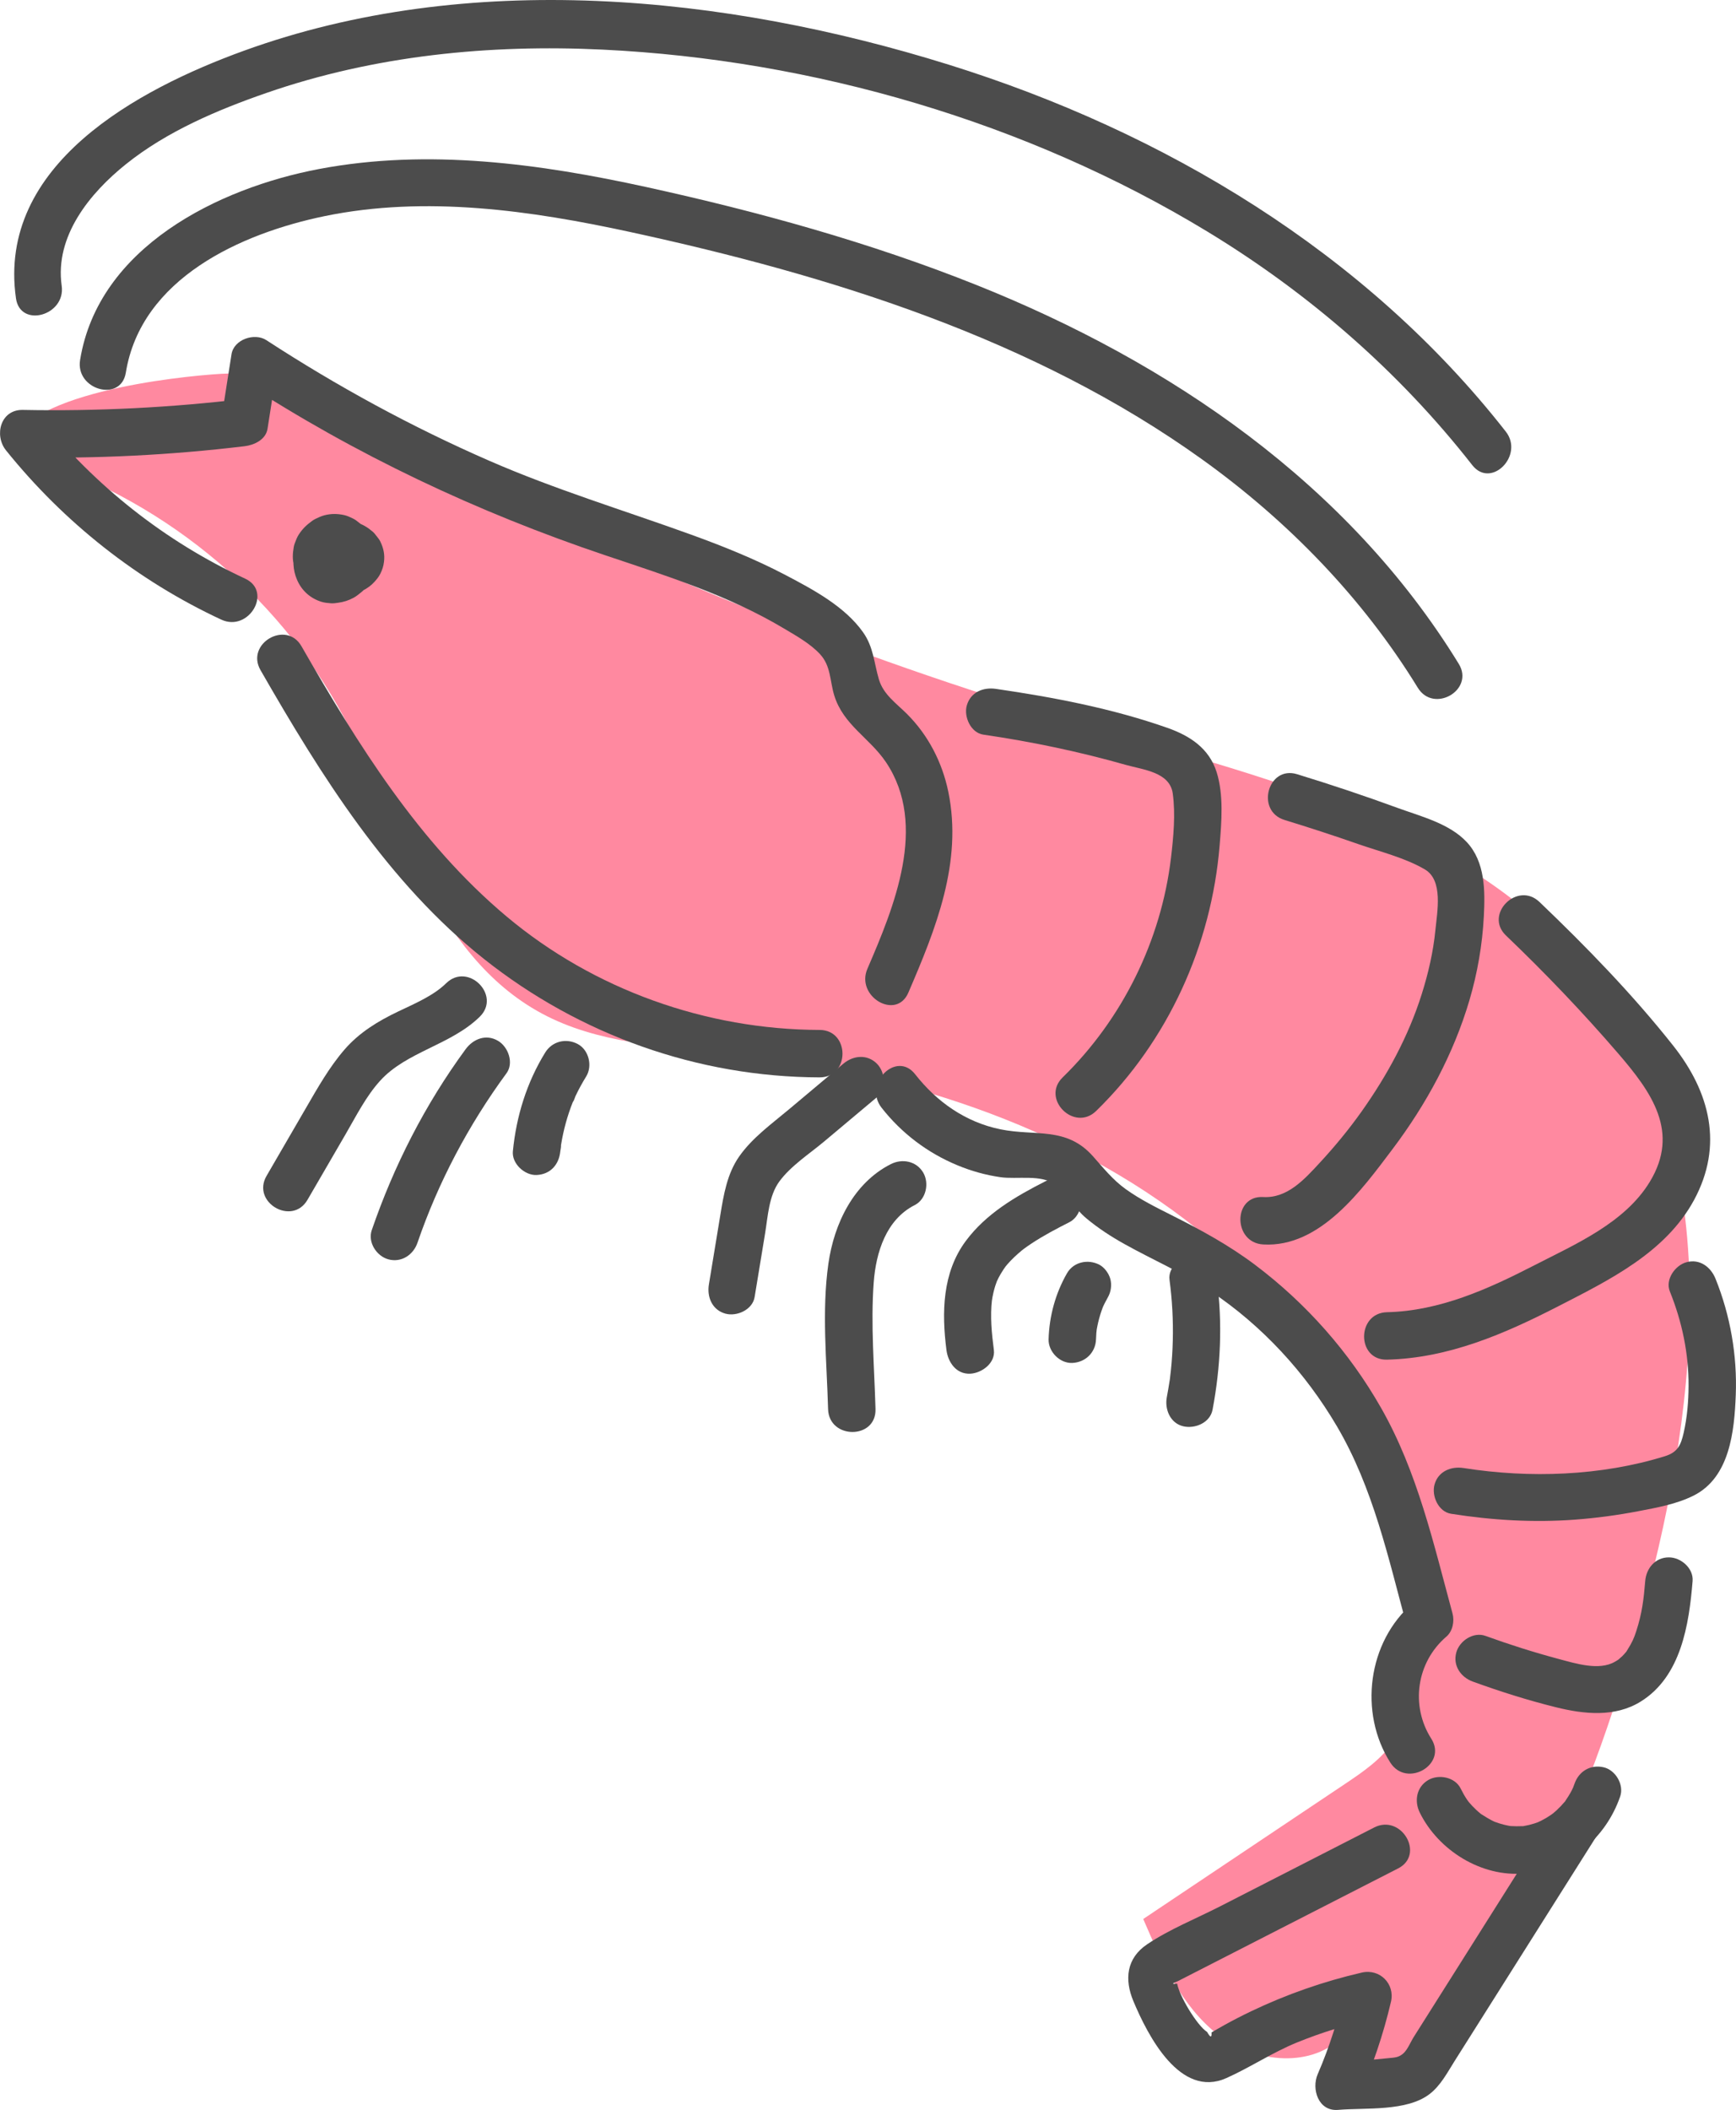
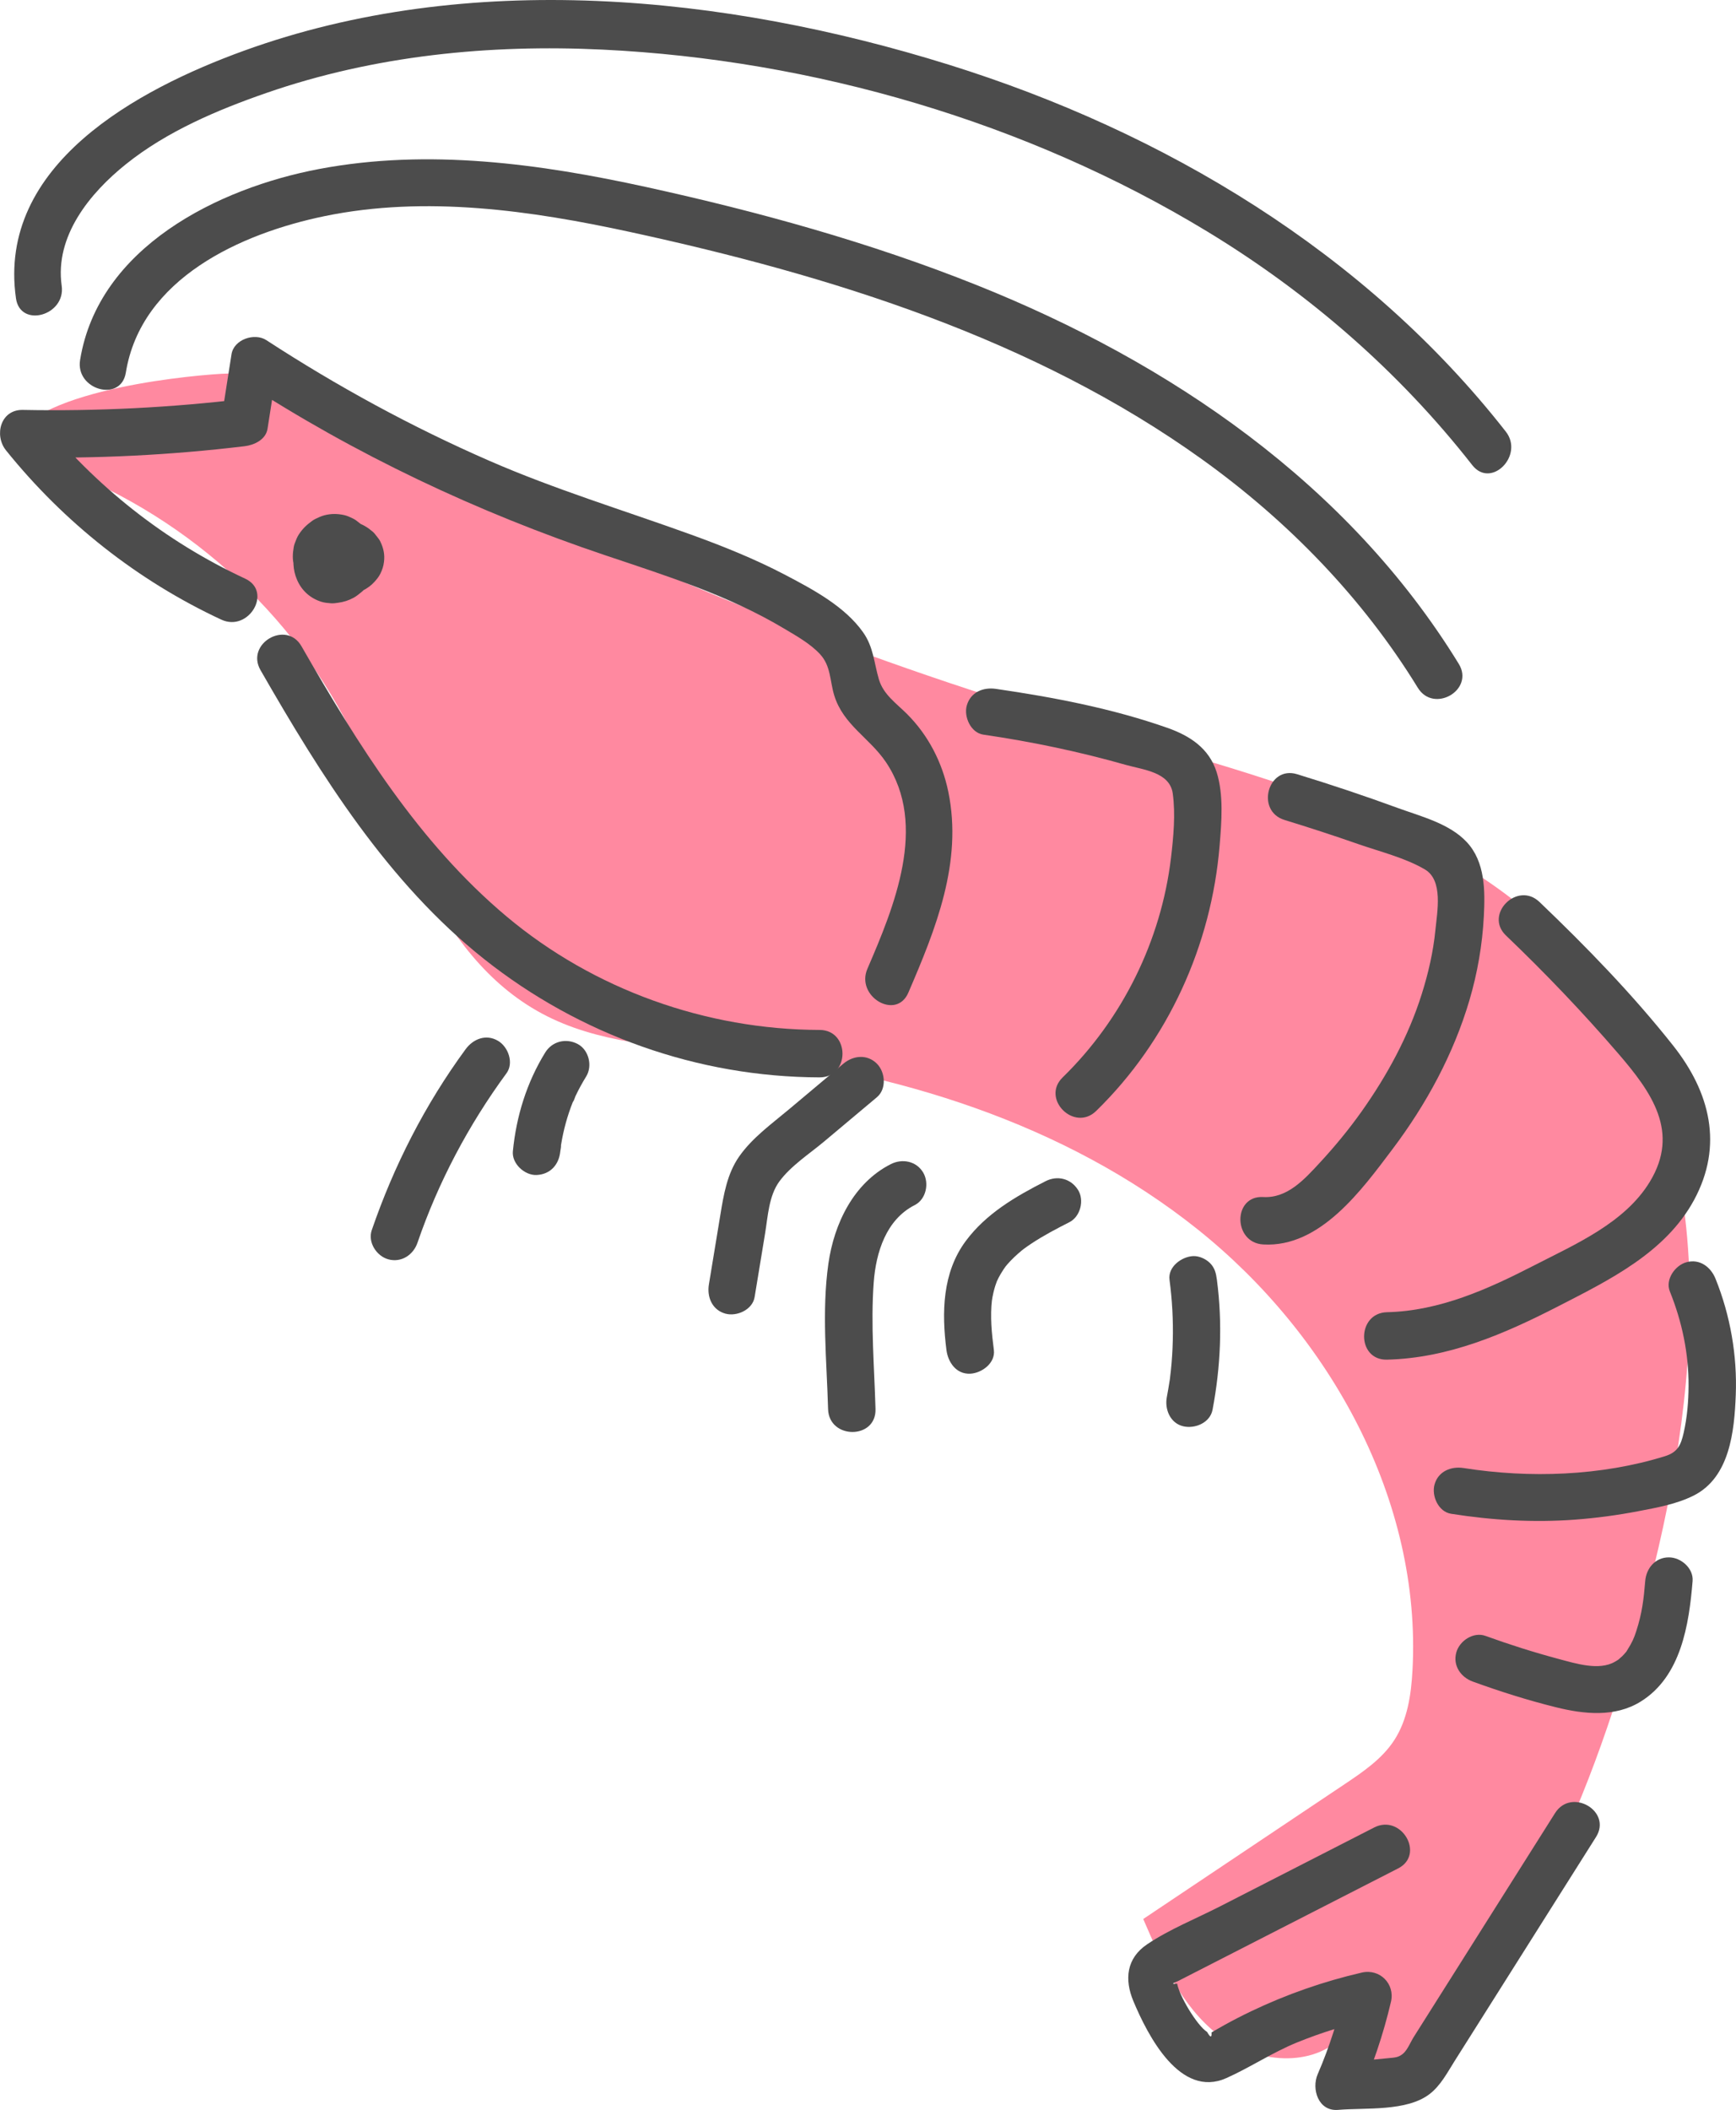
<svg xmlns="http://www.w3.org/2000/svg" version="1.1" id="レイヤー_1" x="0px" y="0px" viewBox="0 0 102.787 124.905" style="enable-background:new 0 0 102.787 124.905;" xml:space="preserve">
  <style type="text/css">
	.st0{fill:#FF89A0;}
	.st1{fill:#4C4C4C;}
</style>
  <g>
    <path class="st0" d="M0.509,26.726c8.134,2.182,15.311,7.728,19.474,15.049   c3.668,6.451,5.568,14.707,12.103,18.224c3.293,1.772,7.172,1.944,10.891,2.338   c10.011,1.061,20.042,4.142,27.911,10.42c7.869,6.278,13.295,16.075,12.744,26.126   c-0.079,1.441-0.296,2.931-1.085,4.14c-0.72,1.105-1.846,1.868-2.942,2.602   c-3.972,2.658-7.943,5.317-11.915,7.975c1.088,2.524,2.259,5.157,4.425,6.848   s5.65,2.034,7.486-0.011c0.002,1.436,0.62,2.861,1.667,3.843   c8.737-7.118,13.113-18.237,16.043-29.119   c3.361-12.482,4.909-27.039-3.027-37.243   c-6.91-8.884-18.835-11.718-29.644-14.855   c-12.997-3.772-25.631-8.779-37.693-14.915c-4.859-2.472-8.72-6.322-13.822-6.021   C10.528,22.279,0.961,23.281,0.509,26.726z" />
    <g>
      <path class="st1" d="M15.425,39.671c3.583,6.241,7.537,12.579,13.245,17.108    c5.648,4.481,12.639,6.979,19.857,6.999c1.807,0.005,1.809-2.803,0-2.808    c-6.719-0.019-13.363-2.383-18.524-6.709C24.806,49.905,21.19,44.072,17.849,38.254    C16.95,36.687,14.523,38.1,15.425,39.671L15.425,39.671z" />
      <path class="st1" d="M53.781,58.766c1.623-3.769,3.228-7.723,2.367-11.898    c-0.358-1.736-1.188-3.348-2.445-4.602c-0.637-0.636-1.397-1.149-1.663-2.046    c-0.294-0.991-0.315-1.908-0.936-2.788c-1.081-1.532-2.957-2.531-4.58-3.384    c-1.819-0.956-3.739-1.726-5.67-2.423c-3.978-1.436-8.014-2.659-11.896-4.354    c-4.589-2.004-8.993-4.403-13.189-7.136c-0.698-0.454-1.924-0.044-2.062,0.839    c-0.191,1.221-0.382,2.442-0.574,3.664c0.451-0.344,0.902-0.687,1.354-1.031    c-4.362,0.524-8.745,0.744-13.137,0.659c-1.323-0.026-1.71,1.505-0.993,2.396    c3.427,4.258,7.785,7.71,12.743,10.017c1.628,0.758,3.055-1.662,1.417-2.424    c-4.772-2.221-8.877-5.48-12.175-9.578c-0.331,0.799-0.662,1.598-0.993,2.396    c4.392,0.086,8.775-0.134,13.137-0.659c0.561-0.067,1.252-0.384,1.354-1.031    c0.191-1.221,0.382-2.442,0.574-3.664c-0.687,0.28-1.375,0.559-2.062,0.839    c6.693,4.359,13.899,7.759,21.464,10.306c3.622,1.219,7.304,2.369,10.604,4.342    c0.728,0.435,1.542,0.886,2.127,1.512c0.654,0.701,0.582,1.581,0.848,2.449    c0.537,1.75,2.101,2.519,3.066,3.958c2.498,3.727,0.468,8.577-1.102,12.223    C50.649,58.991,53.067,60.423,53.781,58.766L53.781,58.766z" />
      <path class="st1" d="M7.45,22.06c0.903-5.581,6.814-8.244,11.777-9.267    c5.974-1.231,12.219-0.334,18.105,0.945c11.868,2.578,23.877,6.305,33.844,13.457    c5.075,3.641,9.5,8.188,12.772,13.52c0.943,1.537,3.373,0.129,2.424-1.417    c-6.539-10.656-17.096-17.844-28.536-22.419    c-6.309-2.523-12.91-4.345-19.54-5.8    c-6.339-1.391-12.945-2.294-19.389-1.077C12.911,11.134,5.823,14.64,4.742,21.313    C4.456,23.081,7.161,23.842,7.45,22.06L7.45,22.06z" />
      <path class="st1" d="M3.652,16.913c-0.417-2.936,1.67-5.485,3.815-7.202    c2.419-1.936,5.402-3.202,8.307-4.209c6.392-2.216,13.19-2.89,19.923-2.564    C48.155,3.541,60.812,7.227,71.486,13.708c6.01,3.649,11.349,8.285,15.686,13.827    c1.113,1.422,3.087-0.578,1.985-1.985C80.857,14.943,68.926,7.806,56.178,3.83    C42.901-0.312,27.725-1.819,14.424,3.01C8.165,5.283-0.179,9.748,0.945,17.659    C1.198,19.441,3.904,18.683,3.652,16.913L3.652,16.913z" />
      <path class="st1" d="M18.887,33.088c-0.007,0.009-0.013,0.019-0.02,0.028    c0.073-0.095,0.146-0.189,0.22-0.284c-0.043,0.055-0.091,0.102-0.145,0.146    c0.095-0.073,0.189-0.146,0.284-0.22c-0.056,0.041-0.114,0.074-0.177,0.101    c0.112-0.047,0.224-0.094,0.335-0.142c-0.064,0.025-0.128,0.042-0.196,0.053    c0.124-0.017,0.249-0.033,0.373-0.05c-0.068,0.008-0.134,0.008-0.202,0.001    c0.124,0.017,0.249,0.033,0.373,0.05c-0.068-0.01-0.131-0.028-0.195-0.054    c0.112,0.047,0.224,0.094,0.335,0.142c-0.01-0.005-0.021-0.01-0.031-0.015    c0.215,0.528,0.43,1.057,0.645,1.585c0.047-0.328,0.12-0.652,0.248-0.959    c-0.047,0.112-0.094,0.224-0.142,0.335c0.067-0.152,0.146-0.295,0.246-0.428    c-0.073,0.095-0.146,0.189-0.22,0.284c0.071-0.09,0.15-0.171,0.239-0.243    c-0.095,0.073-0.189,0.146-0.284,0.22c0.08-0.061,0.165-0.115,0.259-0.155    c-0.112,0.047-0.224,0.094-0.335,0.142c0.057-0.022,0.115-0.037,0.175-0.046    c-0.124,0.017-0.249,0.033-0.373,0.05c0.081-0.01,0.161-0.009,0.242,0.001    c-0.124-0.017-0.249-0.033-0.373-0.05c0.092,0.014,0.18,0.039,0.266,0.075    c-0.112-0.047-0.224-0.094-0.335-0.142c0.085,0.038,0.163,0.084,0.237,0.14    c-0.095-0.073-0.189-0.146-0.284-0.22c0.062,0.05,0.118,0.105,0.168,0.167    C20.146,33.506,20.073,33.412,20,33.317c0.04,0.054,0.074,0.11,0.101,0.172    c-0.047-0.112-0.094-0.224-0.142-0.335c0.021,0.053,0.035,0.105,0.043,0.161    c-0.017-0.124-0.033-0.249-0.05-0.373c0.005,0.047,0.005,0.093,0.001,0.14    c0.017-0.124,0.033-0.249,0.05-0.373c-0.009,0.06-0.025,0.116-0.048,0.172    c0.047-0.112,0.094-0.224,0.142-0.335c-0.023,0.049-0.05,0.094-0.081,0.139    c0.073-0.095,0.146-0.189,0.22-0.284c-0.059,0.075-0.124,0.138-0.199,0.197    c0.095-0.073,0.189-0.146,0.284-0.22c-0.103,0.076-0.211,0.14-0.328,0.192    c0.112-0.047,0.224-0.094,0.335-0.142c-0.141,0.059-0.287,0.099-0.438,0.121    c0.124-0.017,0.249-0.033,0.373-0.05c-0.162,0.021-0.323,0.022-0.485,0.001    c0.124,0.017,0.249,0.033,0.373,0.05c-0.137-0.02-0.268-0.055-0.396-0.108    c0.112,0.047,0.224,0.094,0.335,0.142c-0.095-0.042-0.184-0.093-0.267-0.156    c0.095,0.073,0.189,0.146,0.284,0.22c-0.065-0.052-0.124-0.11-0.176-0.175    c0.073,0.095,0.146,0.189,0.22,0.284c-0.052-0.068-0.094-0.139-0.128-0.217    c0.047,0.112,0.094,0.224,0.142,0.335c-0.03-0.076-0.052-0.152-0.065-0.232    c0.017,0.124,0.033,0.249,0.05,0.373c-0.01-0.079-0.011-0.156-0.003-0.236    c-0.017,0.124-0.033,0.249-0.05,0.373c0.012-0.089,0.035-0.173,0.068-0.256    c-0.047,0.112-0.094,0.224-0.142,0.335c0.041-0.093,0.092-0.178,0.153-0.258    c-0.073,0.095-0.146,0.189-0.22,0.284c0.064-0.079,0.136-0.149,0.216-0.212    c-0.095,0.073-0.189,0.146-0.284,0.22c0.081-0.06,0.167-0.11,0.26-0.151    c-0.112,0.047-0.224,0.094-0.335,0.142c0.083-0.033,0.166-0.056,0.254-0.07    c-0.124,0.017-0.249,0.033-0.373,0.05c0.088-0.011,0.173-0.011,0.261,0.001    c-0.124-0.017-0.249-0.033-0.373-0.05c0.075,0.013,0.145,0.034,0.216,0.063    c-0.112-0.047-0.224-0.094-0.335-0.142c0.075,0.034,0.144,0.075,0.21,0.124    c-0.095-0.073-0.189-0.146-0.284-0.22c0.073,0.058,0.137,0.122,0.196,0.194    c-0.073-0.095-0.146-0.189-0.22-0.284c0.071,0.092,0.129,0.19,0.176,0.297    c-0.047-0.112-0.094-0.224-0.142-0.335c0.05,0.119,0.084,0.241,0.104,0.369    c-0.017-0.124-0.033-0.249-0.05-0.373c0.017,0.128,0.019,0.256,0.003,0.384    c0.017-0.124,0.033-0.249,0.05-0.373c-0.015,0.106-0.042,0.208-0.081,0.308    c0.047-0.112,0.094-0.224,0.142-0.335c-0.04,0.094-0.09,0.18-0.151,0.262    c0.073-0.095,0.146-0.189,0.22-0.284c-0.065,0.081-0.137,0.153-0.218,0.218    c0.095-0.073,0.189-0.146,0.284-0.22c-0.091,0.069-0.188,0.126-0.293,0.171    c0.112-0.047,0.224-0.094,0.335-0.142c-0.094,0.037-0.19,0.064-0.29,0.079    c0.124-0.017,0.249-0.033,0.373-0.05c-0.088,0.01-0.174,0.011-0.262,0.002    c0.124,0.017,0.249,0.033,0.373,0.05c-0.088-0.013-0.171-0.035-0.253-0.069    c0.112,0.047,0.224,0.094,0.335,0.142c-0.058-0.027-0.112-0.057-0.163-0.094    c0.095,0.073,0.189,0.146,0.284,0.22c-0.062-0.049-0.116-0.103-0.165-0.166    c0.073,0.095,0.146,0.189,0.22,0.284c-0.047-0.065-0.086-0.133-0.119-0.206    c0.047,0.112,0.094,0.224,0.142,0.335c-0.039-0.094-0.065-0.19-0.08-0.29    c0.017,0.124,0.033,0.249,0.05,0.373c-0.012-0.1-0.012-0.199,0.001-0.298    c-0.017,0.124-0.033,0.249-0.05,0.373c0.013-0.078,0.032-0.152,0.062-0.225    c-0.047,0.112-0.094,0.224-0.142,0.335c0.027-0.062,0.06-0.119,0.101-0.173    c-0.073,0.095-0.146,0.189-0.22,0.284c0.037-0.046,0.077-0.086,0.122-0.123    c-0.095,0.073-0.189,0.146-0.284,0.22c0.04-0.03,0.082-0.055,0.127-0.077    c-0.112,0.047-0.224,0.094-0.335,0.142c0.054-0.022,0.109-0.037,0.167-0.045    c-0.124,0.017-0.249,0.033-0.373,0.05c0.058-0.006,0.115-0.005,0.173,0.002    c-0.124-0.017-0.249-0.033-0.373-0.05c0.069,0.011,0.134,0.029,0.199,0.054    c-0.112-0.047-0.224-0.094-0.335-0.142c0.074,0.032,0.142,0.071,0.207,0.12    c-0.095-0.073-0.189-0.146-0.284-0.22c0.055,0.044,0.104,0.091,0.149,0.146    c-0.073-0.095-0.146-0.189-0.22-0.284c0.042,0.055,0.076,0.112,0.104,0.175    c-0.047-0.112-0.094-0.224-0.142-0.335c0.021,0.054,0.036,0.109,0.044,0.166    c-0.017-0.124-0.033-0.249-0.05-0.373c0.005,0.049,0.004,0.097-0.001,0.146    c0.017-0.124,0.033-0.249,0.05-0.373c-0.005,0.031-0.011,0.06-0.02,0.09    c-0.096,0.352-0.043,0.767,0.142,1.082c0.17,0.291,0.504,0.569,0.839,0.645    c0.359,0.082,0.763,0.064,1.082-0.142c0.307-0.198,0.547-0.479,0.645-0.839    c0.097-0.355,0.101-0.755-0.008-1.108c-0.106-0.342-0.3-0.675-0.561-0.922    c-0.277-0.262-0.577-0.434-0.937-0.555c-0.169-0.057-0.355-0.071-0.53-0.088    c-0.19-0.019-0.39,0.016-0.575,0.053c-0.168,0.033-0.337,0.113-0.487,0.189    c-0.163,0.083-0.31,0.204-0.442,0.328c-0.27,0.25-0.436,0.576-0.555,0.918    c-0.042,0.121-0.054,0.243-0.071,0.371c-0.018,0.132-0.041,0.262-0.034,0.395    c0.018,0.343,0.08,0.614,0.209,0.921c0.271,0.642,0.78,1.105,1.45,1.313    c0.18,0.056,0.381,0.074,0.566,0.088c0.142,0.011,0.275-0.012,0.416-0.031    c0.337-0.045,0.629-0.137,0.934-0.304c0.164-0.09,0.311-0.215,0.455-0.332    c0.067-0.054,0.13-0.112,0.185-0.178c0.27-0.321,0.429-0.584,0.568-0.981    c0.025-0.07,0.042-0.143,0.054-0.216c0.032-0.189,0.066-0.387,0.066-0.581    c0-0.262-0.036-0.534-0.11-0.785c-0.052-0.176-0.131-0.349-0.208-0.515    c-0.033-0.072-0.07-0.141-0.115-0.207c-0.226-0.333-0.442-0.551-0.767-0.782    c-0.059-0.042-0.119-0.077-0.184-0.109c-0.167-0.08-0.348-0.167-0.533-0.205    c-0.391-0.082-0.764-0.085-1.152,0.016c-0.18,0.047-0.356,0.129-0.522,0.209    c-0.076,0.037-0.147,0.08-0.215,0.13c-0.326,0.238-0.553,0.454-0.779,0.797    c-0.103,0.156-0.169,0.34-0.236,0.512c-0.031,0.079-0.052,0.156-0.066,0.239    c-0.067,0.391-0.087,0.762,0.036,1.149c0.186,0.586,0.565,1.075,1.095,1.391    c0.434,0.259,0.95,0.381,1.452,0.392c0.53,0.012,1.033-0.13,1.504-0.361    c0.254-0.125,0.505-0.305,0.692-0.515c0.132-0.148,0.264-0.305,0.351-0.485    c0.122-0.253,0.178-0.427,0.214-0.694c0.059-0.437-0.029-0.828-0.222-1.222    c-0.052-0.107-0.126-0.194-0.199-0.288c-0.081-0.105-0.154-0.205-0.254-0.29    c-0.303-0.258-0.573-0.416-0.952-0.547c-0.124-0.043-0.251-0.055-0.381-0.072    c-0.136-0.018-0.263-0.04-0.399-0.029c-0.385,0.031-0.744,0.116-1.074,0.327    c-0.228,0.146-0.451,0.32-0.621,0.532c-0.173,0.217-0.337,0.426-0.451,0.679    c-0.118,0.261-0.23,0.526-0.302,0.803c-0.045,0.172-0.077,0.348-0.102,0.524    c-0.017,0.124-0.033,0.249-0.05,0.373c-0.007,0.193,0.033,0.374,0.121,0.541    c0.11,0.261,0.31,0.545,0.574,0.671c0.348,0.165,0.565,0.238,0.951,0.262    c0.219,0.014,0.447-0.016,0.659-0.073c0.154-0.041,0.305-0.113,0.448-0.181    c0.047-0.022,0.091-0.046,0.134-0.074c0.304-0.204,0.486-0.4,0.697-0.698    c0.2-0.282,0.23-0.761,0.142-1.082c-0.09-0.326-0.341-0.679-0.645-0.839    c-0.326-0.172-0.72-0.258-1.082-0.142c-0.112,0.047-0.224,0.094-0.335,0.142    C19.179,32.709,19.012,32.877,18.887,33.088L18.887,33.088z" />
      <path class="st1" d="M58.224,43.489c2.845,0.414,5.66,1.002,8.426,1.788    c1.041,0.296,2.611,0.424,2.788,1.697c0.17,1.227,0.041,2.578-0.104,3.803    c-0.583,4.908-2.884,9.559-6.416,13.004c-1.296,1.264,0.69,3.248,1.985,1.985    c4.255-4.149,6.824-9.803,7.31-15.714c0.114-1.388,0.248-2.992-0.176-4.34    c-0.446-1.416-1.581-2.154-2.917-2.625c-3.254-1.145-6.744-1.812-10.149-2.307    c-0.756-0.11-1.499,0.188-1.727,0.98C57.054,42.421,57.475,43.381,58.224,43.489    L58.224,43.489z" />
      <path class="st1" d="M76.053,48.539c1.456,0.447,2.905,0.918,4.344,1.421    c1.288,0.45,2.784,0.814,3.965,1.505c1.101,0.644,0.734,2.499,0.626,3.595    c-0.126,1.288-0.421,2.561-0.81,3.794c-0.784,2.488-2.043,4.802-3.547,6.926    c-0.757,1.068-1.59,2.08-2.479,3.041c-0.903,0.976-1.921,2.123-3.358,2.04    c-1.805-0.104-1.799,2.704,0,2.808c3.374,0.195,5.846-3.245,7.656-5.645    c1.998-2.649,3.612-5.621,4.554-8.813c0.475-1.61,0.765-3.288,0.852-4.966    c0.078-1.506,0.085-3.222-1.012-4.397c-1.035-1.108-2.741-1.526-4.115-2.029    c-1.958-0.717-3.936-1.376-5.93-1.988C75.068,45.3,74.328,48.009,76.053,48.539    L76.053,48.539z" />
      <path class="st1" d="M89.167,55.379c2.328,2.226,4.554,4.556,6.656,6.997    c1.965,2.282,3.653,4.635,1.861,7.583c-1.48,2.434-4.391,3.686-6.826,4.938    c-2.742,1.41-5.603,2.708-8.736,2.783c-1.804,0.043-1.81,2.851,0,2.808    c3.645-0.087,6.959-1.524,10.153-3.166c3.016-1.55,6.347-3.176,8.031-6.289    c1.746-3.228,0.942-6.38-1.242-9.138c-2.398-3.029-5.122-5.833-7.912-8.5    C89.846,52.144,87.858,54.127,89.167,55.379L89.167,55.379z" />
      <path class="st1" d="M98.87,76.449c0.722,1.792,1.118,3.667,1.108,5.602    c-0.005,0.928-0.084,1.858-0.289,2.765c-0.167,0.74-0.363,1.156-1.11,1.388    c-3.782,1.174-8.023,1.315-11.916,0.701c-0.748-0.118-1.51,0.192-1.727,0.98    c-0.183,0.667,0.227,1.608,0.98,1.727c2.437,0.384,4.893,0.531,7.356,0.346    c1.242-0.094,2.483-0.26,3.706-0.494c1.107-0.212,2.295-0.421,3.31-0.934    c2.137-1.08,2.401-3.814,2.485-5.946c0.092-2.339-0.323-4.712-1.197-6.882    c-0.283-0.703-0.936-1.198-1.727-0.98C99.183,74.905,98.585,75.741,98.87,76.449    L98.87,76.449z" />
      <path class="st1" d="M97.411,93.597c-0.085,1.038-0.18,1.889-0.532,2.971    c-0.14,0.43-0.241,0.654-0.534,1.121c-0.122,0.194,0.012,0.007-0.072,0.109    c-0.073,0.089-0.151,0.174-0.233,0.255c-0.007,0.007-0.325,0.276-0.137,0.136    c-0.093,0.069-0.194,0.129-0.295,0.187c-0.935,0.537-2.311,0.1-3.337-0.174    c-1.459-0.39-2.898-0.847-4.318-1.362c-0.713-0.258-1.537,0.291-1.727,0.98    c-0.214,0.781,0.265,1.468,0.98,1.727c1.615,0.586,3.259,1.107,4.927,1.52    c1.659,0.411,3.488,0.607,5.012-0.339c2.392-1.485,2.861-4.56,3.072-7.132    c0.062-0.757-0.69-1.404-1.404-1.404C98.004,92.193,97.473,92.838,97.411,93.597    L97.411,93.597z" />
-       <path class="st1" d="M93.224,105.598c0.003-0.008-0.13,0.342-0.075,0.215    c0.06-0.139-0.088,0.174-0.102,0.202c-0.105,0.201-0.227,0.389-0.352,0.577    c-0.133,0.2,0.024-0.018-0.069,0.09c-0.074,0.085-0.147,0.169-0.225,0.251    c-0.154,0.161-0.319,0.315-0.493,0.455c0.151-0.122-0.024,0.013-0.091,0.059    c-0.092,0.062-0.186,0.122-0.281,0.179c-0.095,0.056-0.193,0.109-0.292,0.159    c-0.042,0.021-0.315,0.141-0.087,0.049c-0.203,0.082-0.415,0.148-0.628,0.2    c-0.107,0.026-0.214,0.048-0.322,0.066c-0.227,0.04,0.321-0.01-0.085,0.004    c-0.225,0.008-0.447,0.009-0.673-0.006c-0.112-0.008-0.173-0.028-0.027-0.001    c-0.133-0.025-0.264-0.051-0.395-0.085c-0.087-0.022-0.174-0.047-0.259-0.074    c-0.01-0.003-0.414-0.15-0.171-0.049c-0.188-0.078-0.369-0.175-0.544-0.278    c-0.098-0.057-0.191-0.123-0.289-0.181c-0.351-0.212,0.082,0.08-0.099-0.066    c-0.178-0.143-0.345-0.3-0.502-0.466c-0.079-0.083-0.155-0.169-0.228-0.257    c0.12,0.147-0.028-0.041-0.07-0.102c-0.143-0.211-0.266-0.432-0.379-0.661    c-0.334-0.68-1.3-0.867-1.921-0.504c-0.694,0.406-0.839,1.238-0.504,1.921    c1.102,2.245,3.662,3.841,6.192,3.607c2.646-0.245,4.816-2.067,5.677-4.556    c0.24-0.695-0.274-1.566-0.98-1.727    C94.169,104.44,93.481,104.854,93.224,105.598L93.224,105.598z" />
-       <path class="st1" d="M52.197,65.575c1.184,1.511,2.722,2.674,4.494,3.408    c0.825,0.342,1.663,0.576,2.546,0.704c0.965,0.14,2.449-0.183,3.218,0.439    c0.702,0.567,1.172,1.421,1.883,2.011c0.693,0.575,1.448,1.066,2.233,1.504    c1.692,0.945,3.465,1.704,5.083,2.78c3.072,2.042,5.636,4.837,7.503,8.011    c2.151,3.656,3.039,7.777,4.139,11.83c0.12-0.455,0.241-0.911,0.361-1.366    c-2.683,2.293-3.216,6.494-1.337,9.446c0.967,1.52,3.398,0.113,2.424-1.417    c-1.249-1.963-0.87-4.532,0.898-6.044c0.373-0.319,0.484-0.911,0.361-1.366    c-1.131-4.165-2.076-8.384-4.23-12.169c-1.88-3.303-4.437-6.195-7.472-8.477    c-1.543-1.16-3.198-2.06-4.917-2.925c-0.93-0.468-1.877-0.938-2.726-1.546    c-0.781-0.56-1.321-1.252-1.955-1.961c-1.576-1.763-3.404-1.163-5.466-1.584    c-2.067-0.422-3.769-1.622-5.056-3.264C53.069,62.169,51.095,64.168,52.197,65.575    L52.197,65.575z" />
      <path class="st1" d="M81.364,108.183c-3.041,1.556-6.083,3.113-9.124,4.669    c-1.421,0.727-3,1.357-4.323,2.249c-1.218,0.821-1.352,2.07-0.81,3.363    c0.857,2.046,2.769,5.777,5.506,4.554c1.416-0.633,2.708-1.505,4.153-2.097    c1.494-0.612,3.04-1.078,4.611-1.44c-0.576-0.576-1.151-1.151-1.727-1.727    c-0.402,1.723-0.926,3.41-1.631,5.034c-0.378,0.873,0.033,2.213,1.212,2.112    c1.632-0.139,4.067,0.109,5.425-0.946c0.648-0.503,1.042-1.268,1.474-1.952    c0.567-0.897,1.133-1.795,1.7-2.692c2.223-3.521,4.446-7.042,6.668-10.563    c0.967-1.532-1.461-2.943-2.424-1.417c-1.874,2.969-3.748,5.937-5.622,8.906    c-0.915,1.45-1.831,2.9-2.746,4.349c-0.193,0.305-0.366,0.762-0.636,0.99    c-0.284,0.24-0.516,0.225-0.898,0.266c-0.977,0.105-1.961,0.167-2.94,0.251    c0.404,0.704,0.808,1.408,1.212,2.112c0.803-1.853,1.455-3.737,1.914-5.705    c0.248-1.064-0.665-1.972-1.727-1.727c-2.267,0.523-4.46,1.29-6.56,2.294    c-0.531,0.254-1.055,0.524-1.57,0.809c-0.258,0.143-0.514,0.29-0.767,0.44    c0.02,0.325-0.068,0.317-0.262-0.026c-0.611-0.397-1.65-2.147-1.773-2.862    c-0.331,0.041-0.315-0.009,0.048-0.151c0.29-0.148,0.579-0.296,0.869-0.445    c0.579-0.296,1.159-0.593,1.738-0.889c1.159-0.593,2.317-1.186,3.476-1.779    c2.317-1.186,4.635-2.371,6.952-3.557    C84.39,109.784,82.971,107.361,81.364,108.183L81.364,108.183z" />
-       <path class="st1" d="M26.418,58.205c-0.758,0.741-1.85,1.2-2.859,1.681    c-1.182,0.564-2.295,1.244-3.16,2.245c-0.915,1.059-1.597,2.278-2.297,3.483    c-0.773,1.332-1.547,2.664-2.32,3.996c-0.909,1.566,1.516,2.981,2.424,1.417    c0.756-1.301,1.511-2.602,2.267-3.903c0.621-1.069,1.198-2.223,2.033-3.145    c1.564-1.727,4.182-2.111,5.898-3.789C29.697,58.925,27.711,56.94,26.418,58.205    L26.418,58.205z" />
      <path class="st1" d="M27.565,62.116c-2.391,3.26-4.241,6.883-5.554,10.706    c-0.246,0.717,0.282,1.535,0.98,1.727c0.771,0.212,1.48-0.261,1.727-0.98    c1.234-3.595,3.023-6.971,5.271-10.035c0.449-0.612,0.103-1.566-0.504-1.921    C28.773,61.195,28.015,61.502,27.565,62.116L27.565,62.116z" />
      <path class="st1" d="M32.282,62.306c-1.097,1.778-1.713,3.775-1.915,5.847    c-0.071,0.733,0.697,1.435,1.404,1.404c0.821-0.037,1.328-0.618,1.404-1.404    c0.01-0.105,0.055-0.255,0.039-0.358c-0.031,0.224-0.036,0.26-0.014,0.106    c0.009-0.059,0.018-0.119,0.028-0.178c0.034-0.207,0.073-0.413,0.118-0.618    c0.092-0.424,0.208-0.843,0.346-1.255c0.071-0.212,0.148-0.423,0.232-0.631    c0.017-0.042,0.033-0.083,0.051-0.124c0.041-0.098,0.023-0.055-0.054,0.129    c0.051-0.025,0.121-0.27,0.148-0.326c0.19-0.404,0.405-0.795,0.639-1.175    c0.386-0.626,0.156-1.572-0.504-1.921C33.516,61.44,32.694,61.638,32.282,62.306    L32.282,62.306z" />
      <path class="st1" d="M49.936,62.967c-1.075,0.902-2.151,1.804-3.226,2.707    c-1.031,0.865-2.167,1.676-2.946,2.79c-0.715,1.023-0.917,2.266-1.115,3.469    c-0.225,1.368-0.451,2.737-0.676,4.105c-0.123,0.747,0.195,1.511,0.98,1.727    c0.671,0.184,1.603-0.228,1.727-0.98c0.206-1.251,0.412-2.502,0.618-3.753    c0.166-1.008,0.221-2.237,0.845-3.09c0.676-0.924,1.777-1.633,2.647-2.362    c1.044-0.876,2.088-1.751,3.131-2.627c0.581-0.488,0.503-1.482,0-1.985    C51.346,62.391,50.519,62.478,49.936,62.967L49.936,62.967z" />
      <path class="st1" d="M52.743,68.914c-2.209,1.119-3.359,3.532-3.694,5.886    c-0.402,2.827-0.098,5.771-0.019,8.615c0.05,1.803,2.858,1.81,2.808,0    c-0.069-2.483-0.291-5.02-0.106-7.501c0.133-1.778,0.736-3.719,2.428-4.576    c0.676-0.342,0.87-1.294,0.504-1.921C54.261,68.73,53.421,68.57,52.743,68.914    L52.743,68.914z" />
      <path class="st1" d="M61.903,69.926c-1.774,0.903-3.517,1.916-4.723,3.542    c-1.388,1.871-1.426,4.232-1.142,6.448c0.093,0.726,0.579,1.441,1.404,1.404    c0.681-0.03,1.504-0.624,1.404-1.404c-0.126-0.98-0.228-1.987-0.111-2.973    c-0.021,0.181,0.019-0.106,0.029-0.162c0.019-0.101,0.041-0.201,0.065-0.301    c0.03-0.125,0.064-0.248,0.103-0.371c0.011-0.033,0.136-0.374,0.087-0.256    c-0.043,0.104,0.103-0.207,0.1-0.202c0.04-0.077,0.082-0.154,0.126-0.229    c0.054-0.093,0.112-0.185,0.172-0.274c0.026-0.04,0.198-0.278,0.046-0.081    c0.235-0.306,0.513-0.584,0.8-0.841c0.081-0.072,0.164-0.142,0.248-0.211    c0.068-0.056,0.236-0.178,0.077-0.062c0.16-0.117,0.321-0.231,0.486-0.34    c0.717-0.475,1.48-0.874,2.245-1.263c0.656-0.334,0.898-1.309,0.504-1.921    C63.392,69.76,62.604,69.569,61.903,69.926L61.903,69.926z" />
-       <path class="st1" d="M63.175,75.376c-0.682,1.19-1.049,2.534-1.089,3.903    c-0.022,0.735,0.661,1.437,1.404,1.404c0.779-0.035,1.38-0.617,1.404-1.404    c0.007-0.247,0.027-0.493,0.06-0.739c-0.017,0.124-0.033,0.249-0.05,0.373    c0.082-0.584,0.236-1.152,0.461-1.696c-0.047,0.112-0.094,0.224-0.142,0.335    c0.11-0.261,0.236-0.514,0.376-0.76c0.182-0.318,0.239-0.727,0.142-1.082    c-0.09-0.326-0.341-0.679-0.645-0.839    C64.427,74.52,63.565,74.696,63.175,75.376L63.175,75.376z" />
      <path class="st1" d="M69.246,75.762c0.157,1.193,0.225,2.395,0.194,3.598    c-0.015,0.589-0.052,1.178-0.113,1.764c-0.015,0.141-0.031,0.281-0.048,0.421    c-0.039,0.331,0.022-0.113-0.026,0.187c-0.051,0.326-0.105,0.651-0.166,0.975    c-0.137,0.719,0.2,1.549,0.98,1.727c0.692,0.158,1.58-0.209,1.727-0.98    c0.482-2.54,0.595-5.126,0.258-7.692c-0.051-0.387-0.123-0.705-0.411-0.993    c-0.243-0.243-0.643-0.427-0.993-0.411    C69.971,74.389,69.143,74.982,69.246,75.762L69.246,75.762z" />
    </g>
  </g>
</svg>